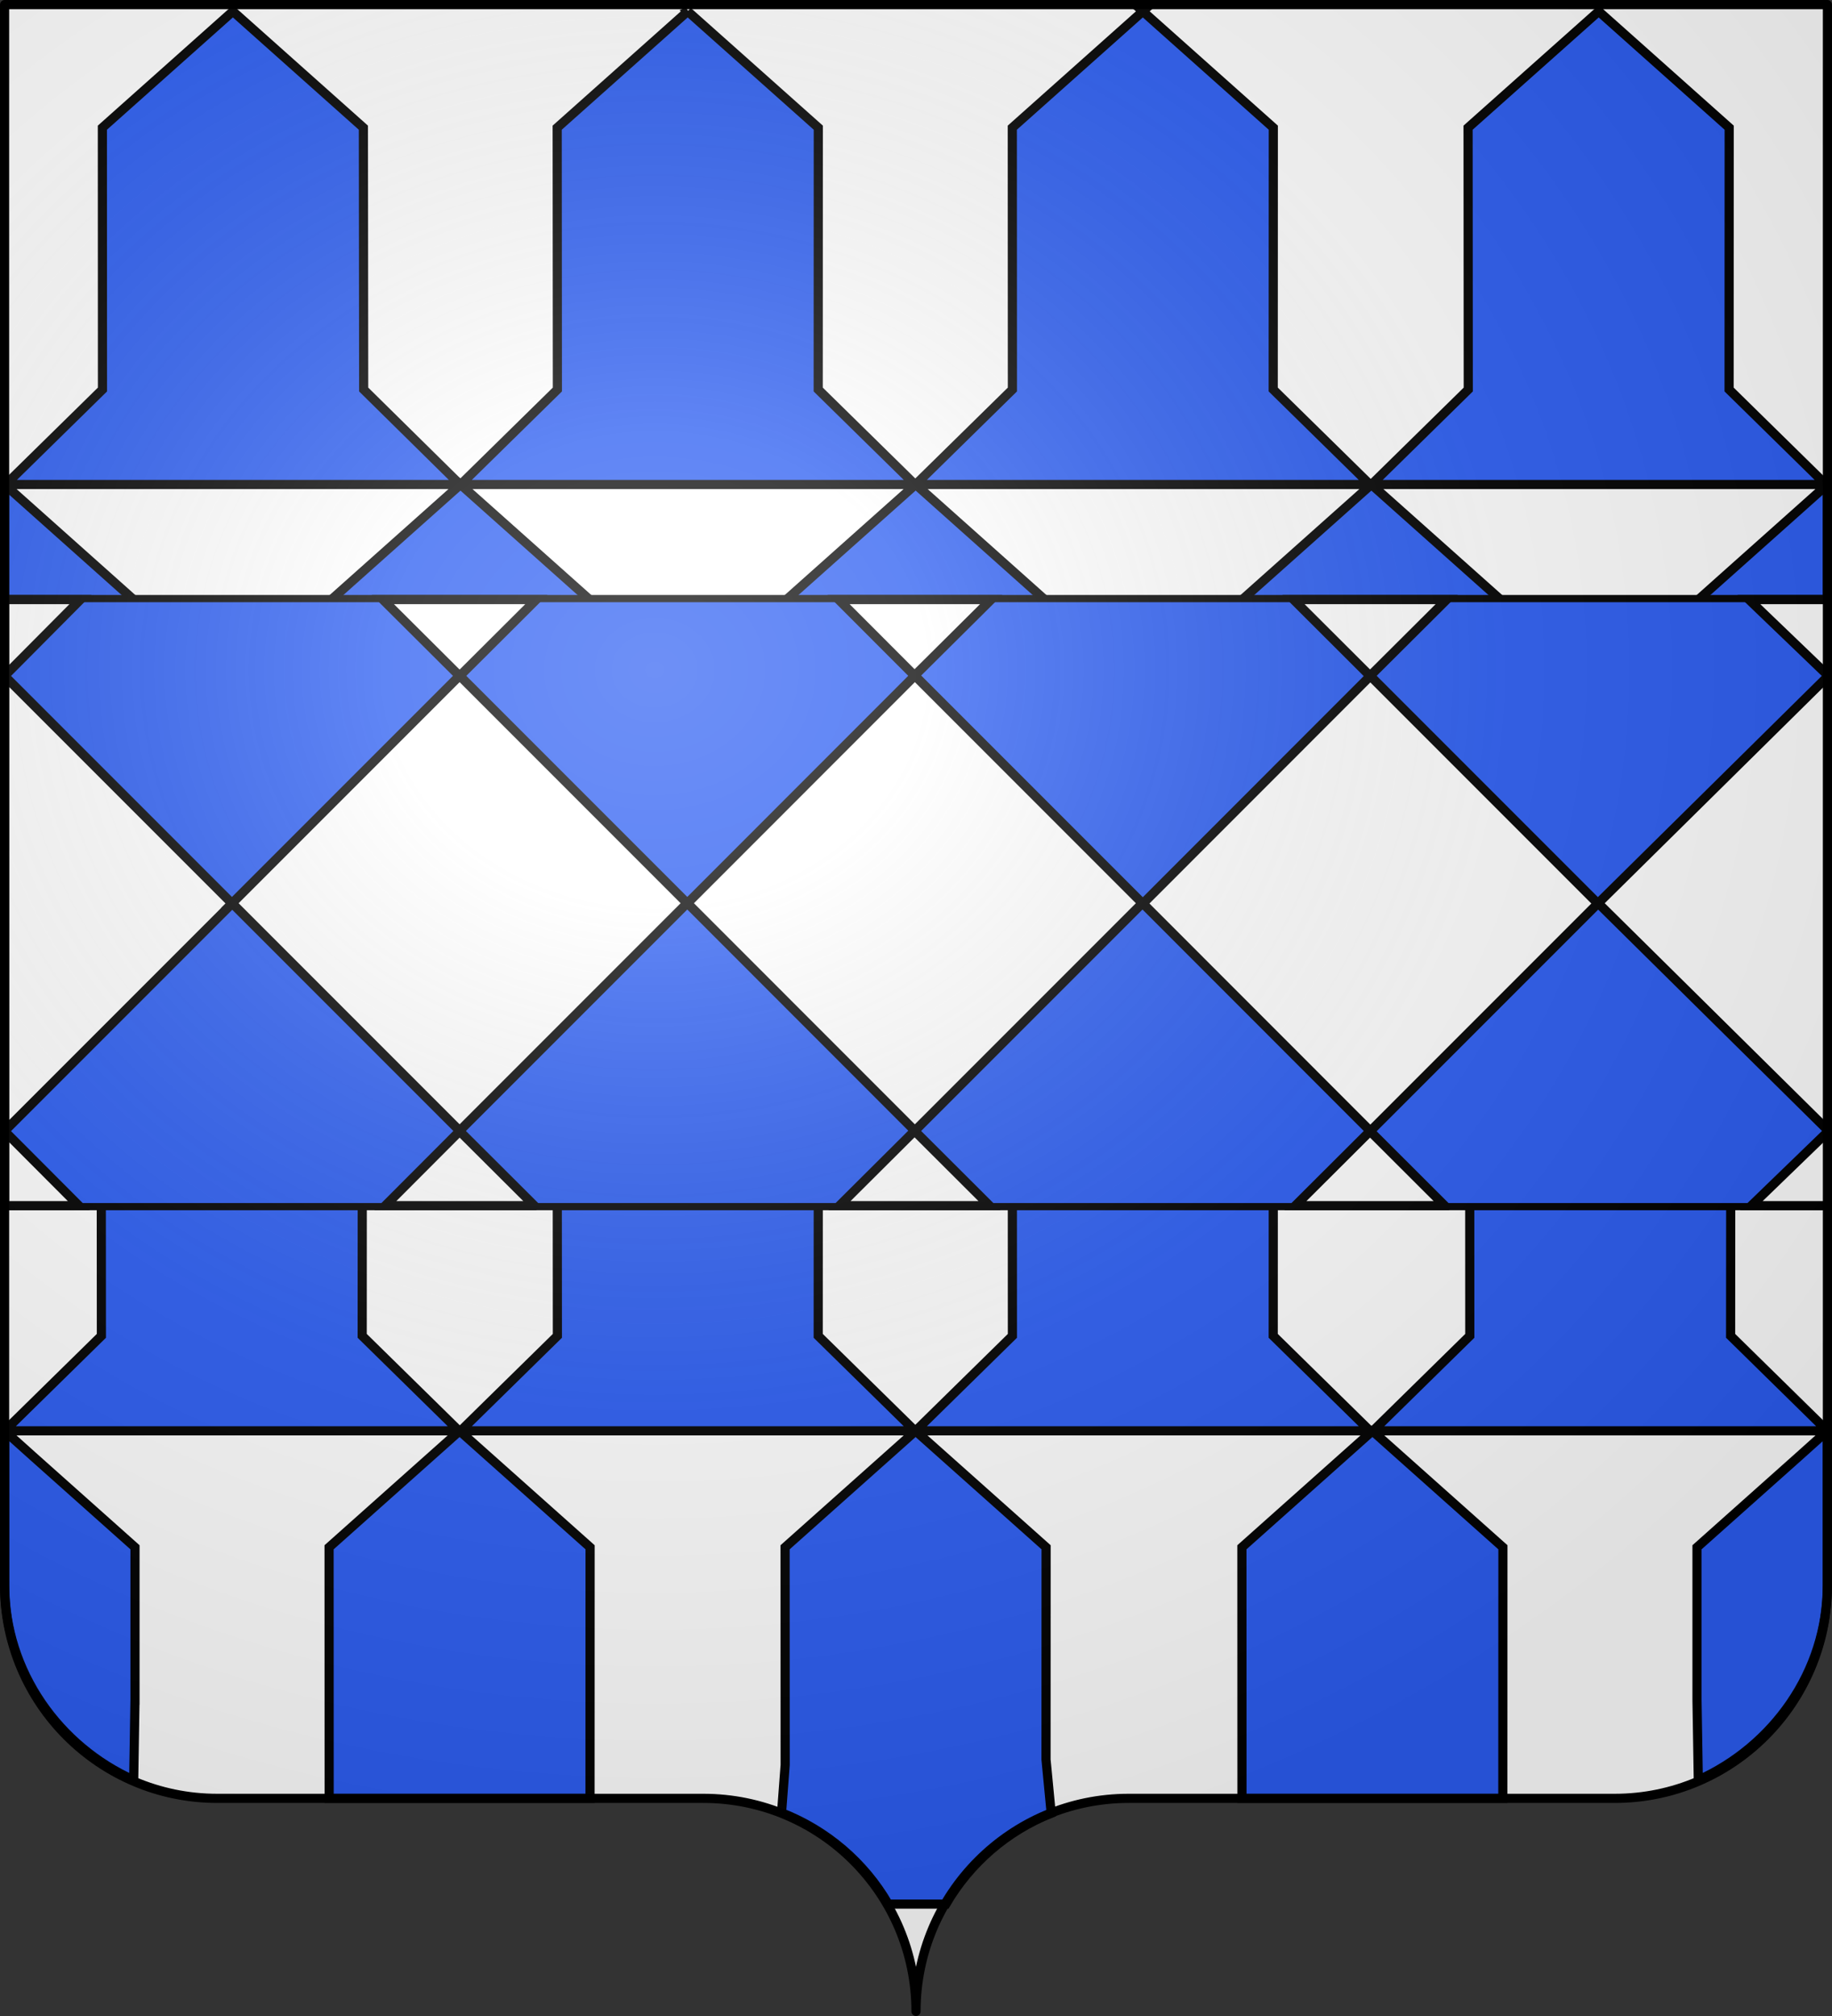
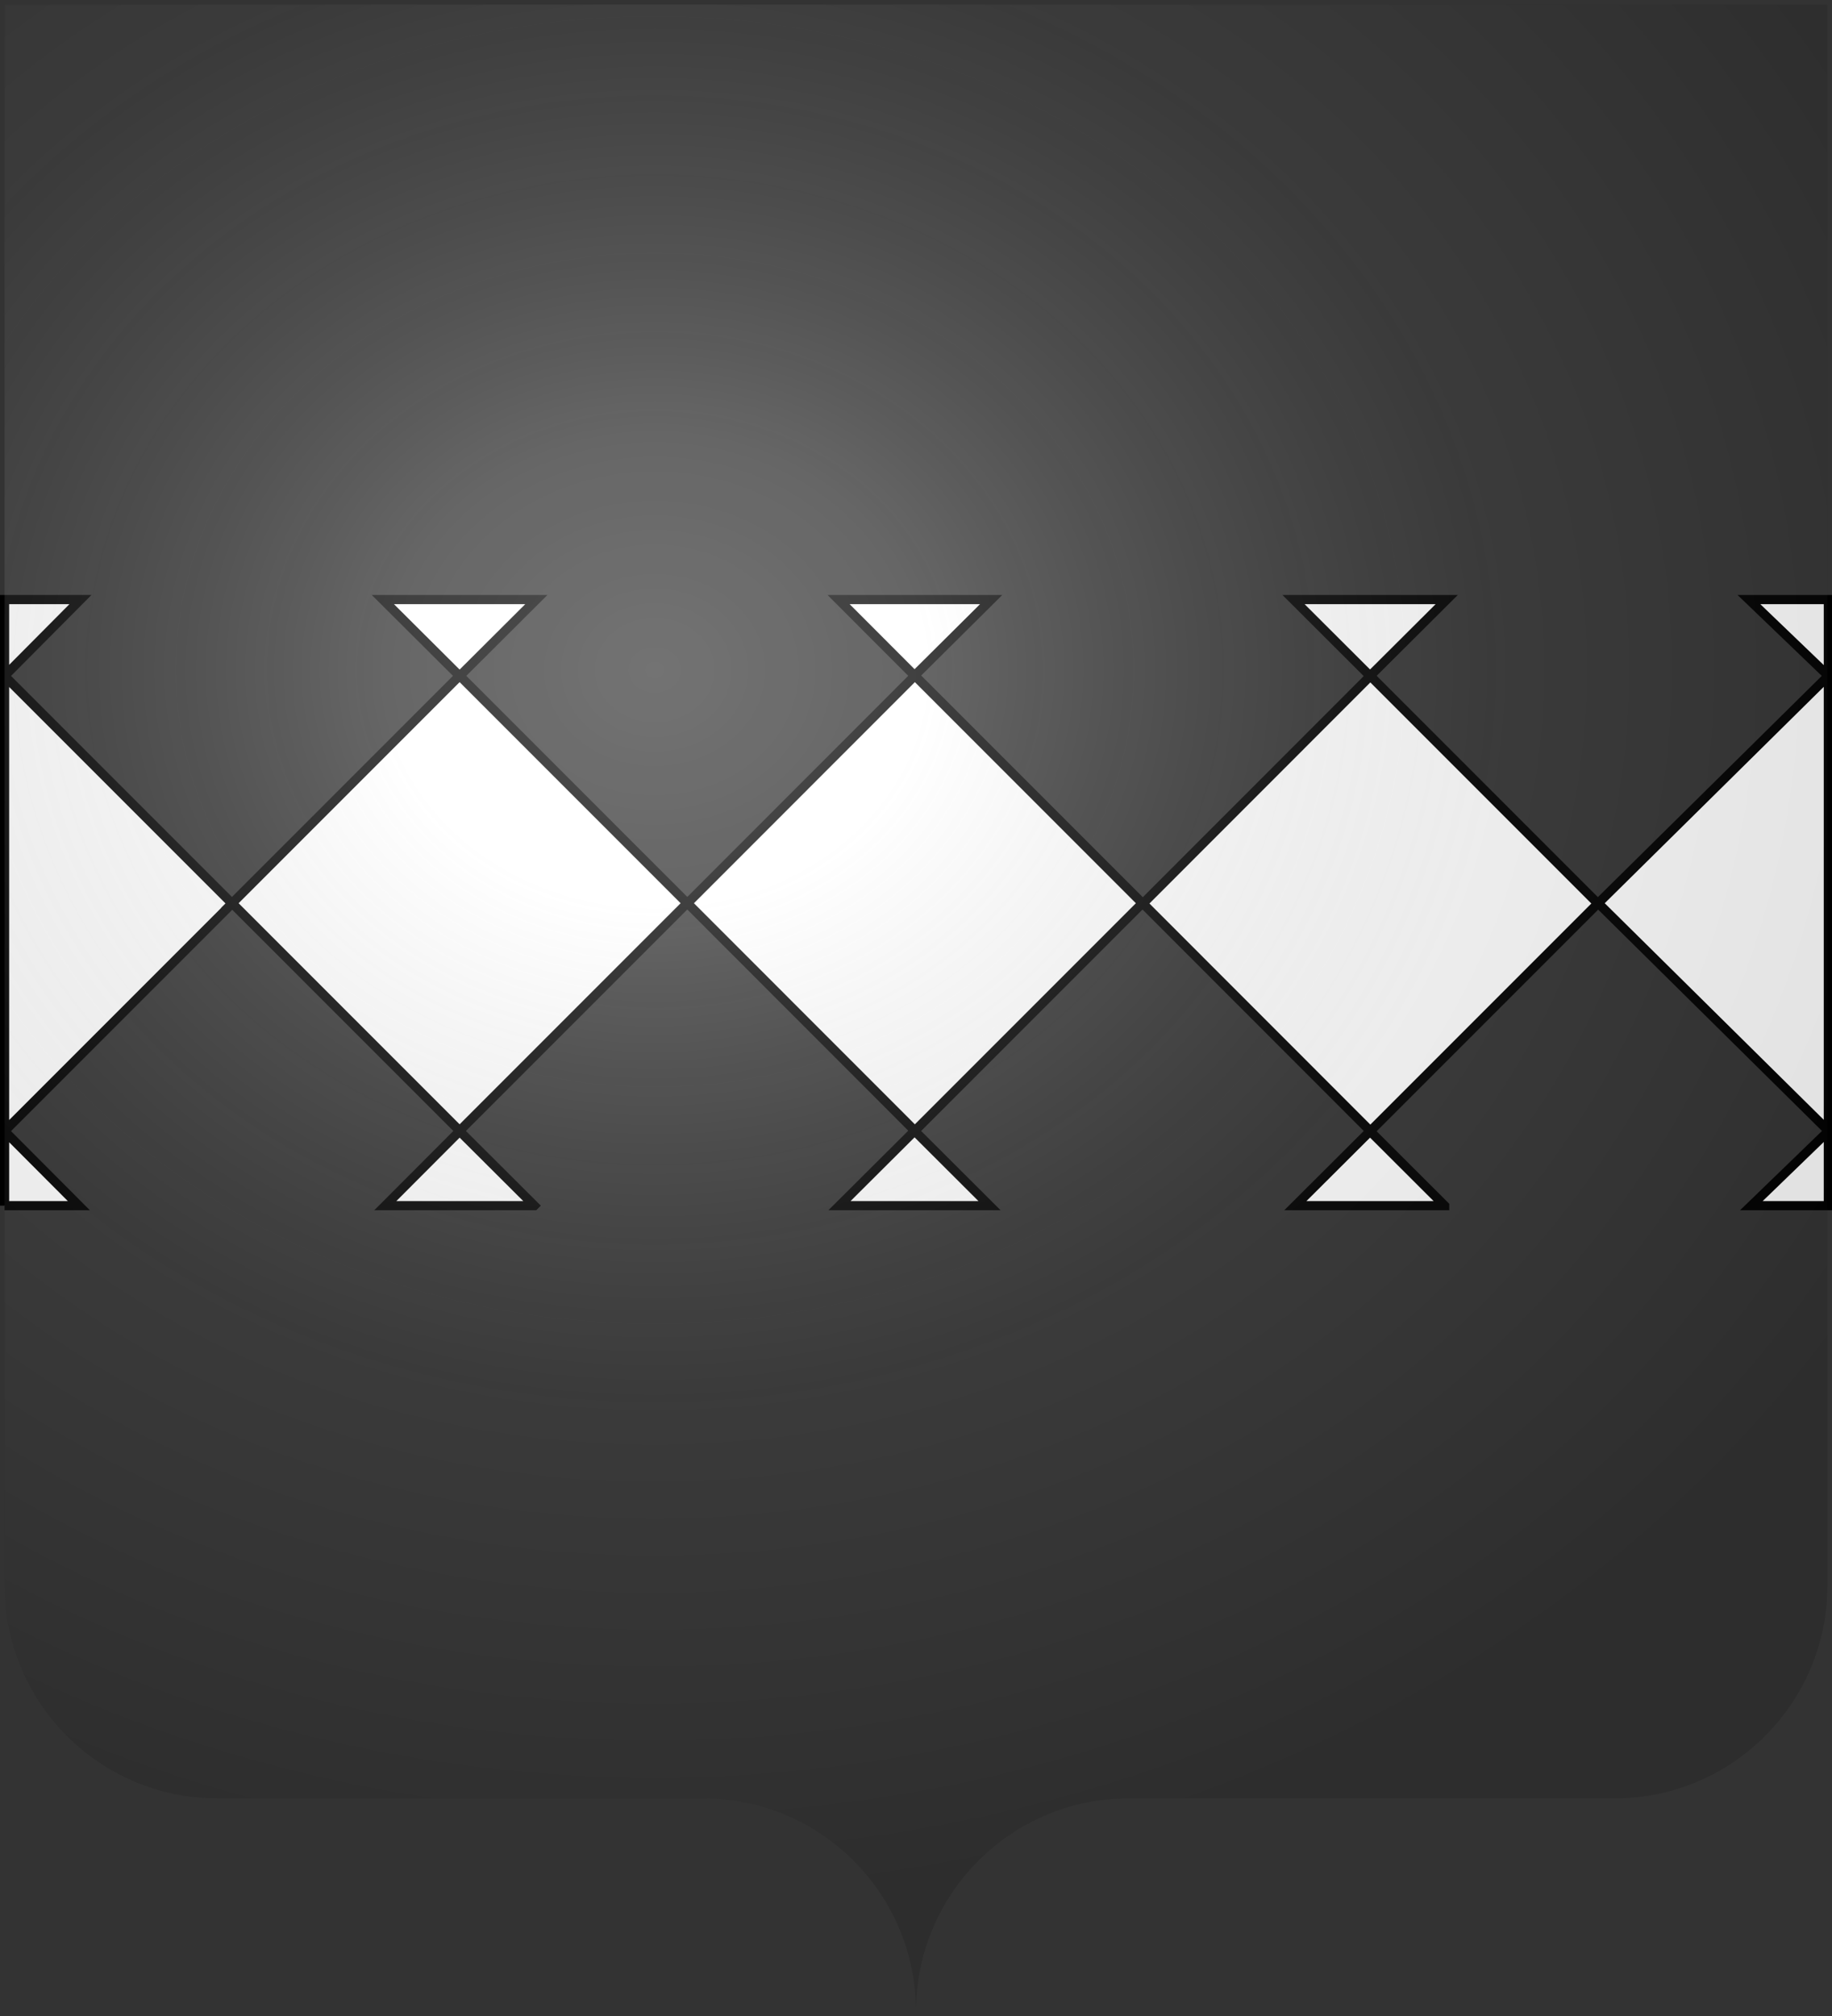
<svg xmlns="http://www.w3.org/2000/svg" xmlns:xlink="http://www.w3.org/1999/xlink" height="660" width="600" version="1.0">
  <rect width="100%" height="100%" fill="#333333" stroke="none" />
  <defs>
    <radialGradient r="300" fy="200.448" fx="285.186" cy="200.448" cx="285.186" gradientTransform="matrix(1.551 0 0 1.35 -152.894 151.099)" gradientUnits="userSpaceOnUse" id="b" xlink:href="#a" />
    <linearGradient id="a">
      <stop style="stop-color:white;stop-opacity:.314" offset="0" />
      <stop offset=".19" style="stop-color:white;stop-opacity:.251" />
      <stop style="stop-color:#6b6b6b;stop-opacity:.125" offset=".6" />
      <stop style="stop-color:black;stop-opacity:.125" offset="1" />
    </linearGradient>
  </defs>
  <g style="display:inline">
    <g style="fill:#fff">
      <g style="fill:#fff;stroke:none;display:inline">
-         <path d="M375 860.862c0-38.504 31.203-69.753 69.65-69.753h159.2c38.447 0 69.65-31.25 69.65-69.754V203.862h-597v517.493c0 38.504 31.203 69.754 69.65 69.754h159.2c38.447 0 69.65 31.25 69.65 69.753z" style="fill:#fff;fill-opacity:1;fill-rule:nonzero;stroke:none;stroke-width:3;stroke-linecap:round;stroke-linejoin:round;stroke-miterlimit:4;stroke-dasharray:none;stroke-dashoffset:0;stroke-opacity:1;display:inline" transform="translate(-75 -202.362)" />
-       </g>
+         </g>
    </g>
  </g>
  <g style="display:inline">
-     <path style="fill:#2b5df2;fill-opacity:1;fill-rule:evenodd;stroke:#000;stroke-width:2.996;stroke-linecap:butt;stroke-linejoin:miter;stroke-miterlimit:4;stroke-dasharray:none;stroke-opacity:1;display:inline" d="M76.271 3.705 33.529 41.8l.03 85.72-31.331 30.75v.343h148.43l-31.551-31.093-.094-85.72L76.272 3.705zm148.96 0L182.488 41.8l.062 85.72-31.675 31.093h148.773l-31.675-31.093.031-85.72-42.773-38.094zm149.053 0L331.54 41.8l.031 85.72-31.675 31.093H448.67l-31.675-31.093.031-85.72-42.742-38.094zm-74.387 154.907h-.03l-42.743 38.094.03 85.72-31.674 31.094H374.252l-31.675-31.094.032-85.72-42.712-38.094zm74.355 154.908-42.71 38.094.03 85.719-31.675 31.094H448.67l-31.675-31.094.031-85.72-42.742-38.093h-.032zM523.586 3.705 480.812 41.8l.063 85.72-31.675 31.093H597.816v-.156l-31.519-30.937.031-85.72-42.742-38.094zM150.813 158.612l-42.742 38.094.03 85.72-31.643 31.094H225.2l-31.643-31.094v-85.72l-42.743-38.094zM225.2 313.52l-42.71 38.094.061 85.719-31.675 31.094h148.773l-31.675-31.094.031-85.72-42.773-38.093h-.032zm223.938-154.908-42.742 38.094.062 85.72-31.675 31.094h148.773l-31.675-31.094v-85.72l-42.743-38.094zm-146.8 464.753h7.45c7.817-13.388 19.955-23.96 34.486-29.744l-1.69-17.589.026-69.48-42.743-38.094-42.742 38.094.026 71.248-1.185 15.667c14.762 5.765 27.081 16.301 34.955 29.898h11.416zM44.208 556.587l-.426 26.172C19.464 571.897 1.53 547.423 1.53 518.994v-50.536l9.266 8.314 33.414 29.78v50.035zM1.5 158.612V313.52h74.354l-31.644-31.094v-85.72L1.5 158.612zM75.852 313.52l-42.711 38.094.062 85.719L2.29 467.68l.923.747h147.089l-31.675-31.094.03-85.72-42.773-38.093h-.031zm74.667 154.938-42.743 38.094.025 82.196h85.437l.023-82.196-42.742-38.094zm405.27 88.129.427 26.172c24.319-10.862 42.254-35.336 42.254-63.765v-50.536l-9.266 8.314-33.414 29.78v50.035zm42.712-397.975V313.52h-74.355l31.644-31.094v-85.72l42.71-38.094zM524.147 313.52l42.711 38.094-.062 85.719 30.914 30.347-.923.747H449.698l31.675-31.094-.03-85.72 42.773-38.093h.03zM449.48 468.458l42.743 38.094-.025 82.196H406.76l-.023-82.196 42.742-38.094z" />
    <g style="display:inline">
      <g style="fill:#f7c5b4;stroke:#000;stroke-width:3;stroke-miterlimit:4;stroke-dasharray:none;display:inline">
-         <path style="fill:#2b5df2;fill-opacity:1;fill-rule:nonzero;stroke:#000;stroke-width:2.36;stroke-linecap:round;stroke-linejoin:miter;stroke-miterlimit:4;stroke-dasharray:none;stroke-dashoffset:0;stroke-opacity:1;display:inline" d="M780.318 585.515v-597.64H581.253v597.64h199.065z" transform="rotate(-90 494.872 481.414)" />
-       </g>
+         </g>
      <path style="fill:#fff;fill-opacity:1;fill-rule:evenodd;stroke:#000;stroke-width:3;stroke-linecap:butt;stroke-linejoin:miter;stroke-miterlimit:4;stroke-dasharray:none;stroke-opacity:1;display:inline" d="M375.167-92.184v24.329l24.389-24.329h-24.39zm173.42 0 25.004 24.849v-24.849h-25.004zm-149 0 74.5 74.5 74.5-74.5h-149zm-24.42 173.505 24.389-24.474-24.39-24.341V81.32zm99.014-98.974-74.5 74.5 74.5 74.5 74.437-74.437 24.973 25.06V31.707l-24.973 25.078-74.437-74.438zm-99.014 248.046 24.483-24.546-24.483-24.6v49.146zM573.59 180.96l-24.91 24.887 24.91 25.086V180.96zm-99.41-49.488-74.5 74.47 74.5 74.5 74.5-74.5-74.5-74.47zM375.167 379.46l24.389-24.436-24.39-24.467v48.903zm198.424-49.503-25.004 25.067 25.004 25.107v-50.174zm-99.504-49.308-74.5 74.468 74.5 74.5 74.5-74.5-74.5-74.468zm-98.92 224.473h24.389l-24.39-25.215v25.215zm99.014-75.373-74.5 75.373H573.59v-26.013l-24.973 26.013-74.437-75.373z" transform="rotate(-90 431.781 338.097)" />
    </g>
  </g>
  <g style="display:inline">
    <path d="M76.5 203.862v517.491c0 38.505 31.203 69.755 69.65 69.755h159.2c38.447 0 69.65 31.25 69.65 69.754 0-38.504 31.203-69.754 69.65-69.754h159.2c38.447 0 69.65-31.25 69.65-69.755v-517.49h-597z" style="fill:url(#b);fill-opacity:1;fill-rule:evenodd;stroke:none;stroke-width:3;stroke-linecap:butt;stroke-linejoin:miter;stroke-miterlimit:4;stroke-dasharray:none;stroke-opacity:1;display:inline" transform="translate(-75 -202.362)" />
  </g>
  <g style="display:inline">
-     <path d="M375 860.862c0-38.504 31.203-69.753 69.65-69.753h159.2c38.447 0 69.65-31.25 69.65-69.754V203.862h-597v517.493c0 38.504 31.203 69.754 69.65 69.754h159.2c38.447 0 69.65 31.25 69.65 69.753z" style="fill:none;fill-opacity:1;fill-rule:nonzero;stroke:#000;stroke-width:3;stroke-linecap:round;stroke-linejoin:round;stroke-miterlimit:4;stroke-dasharray:none;stroke-dashoffset:0;stroke-opacity:1;display:inline" transform="translate(-75 -202.362)" />
-   </g>
+     </g>
</svg>